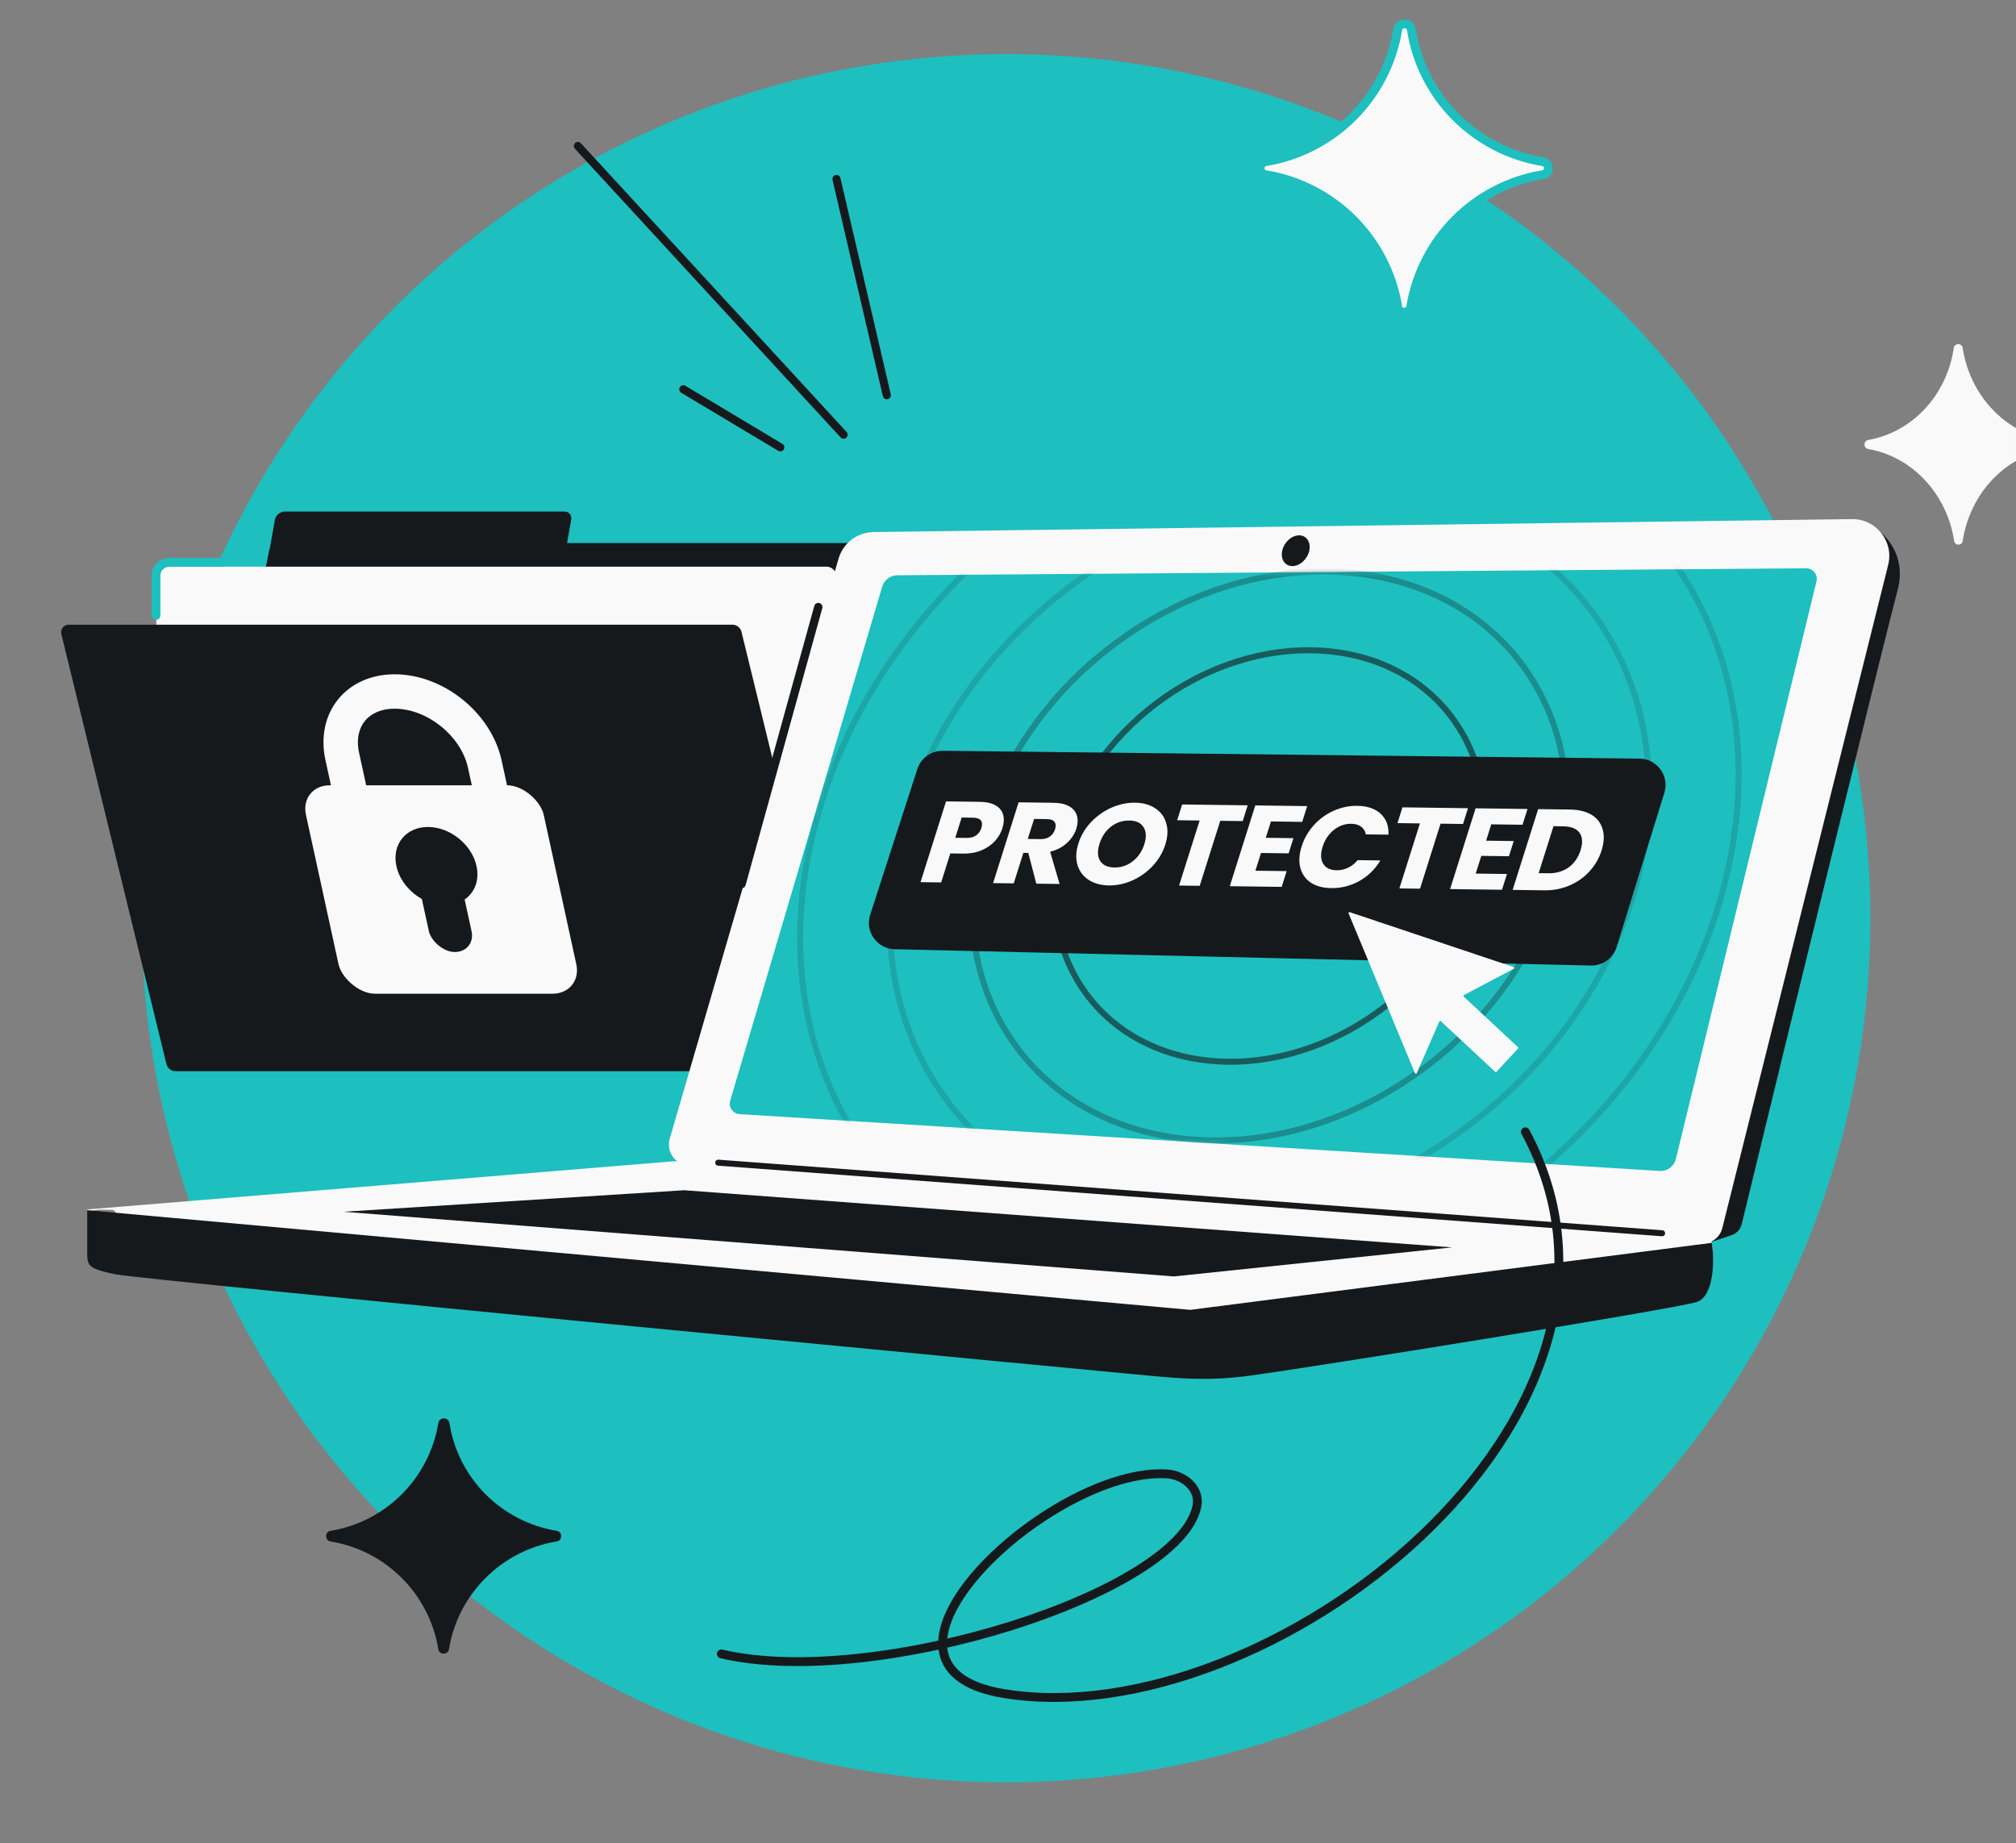
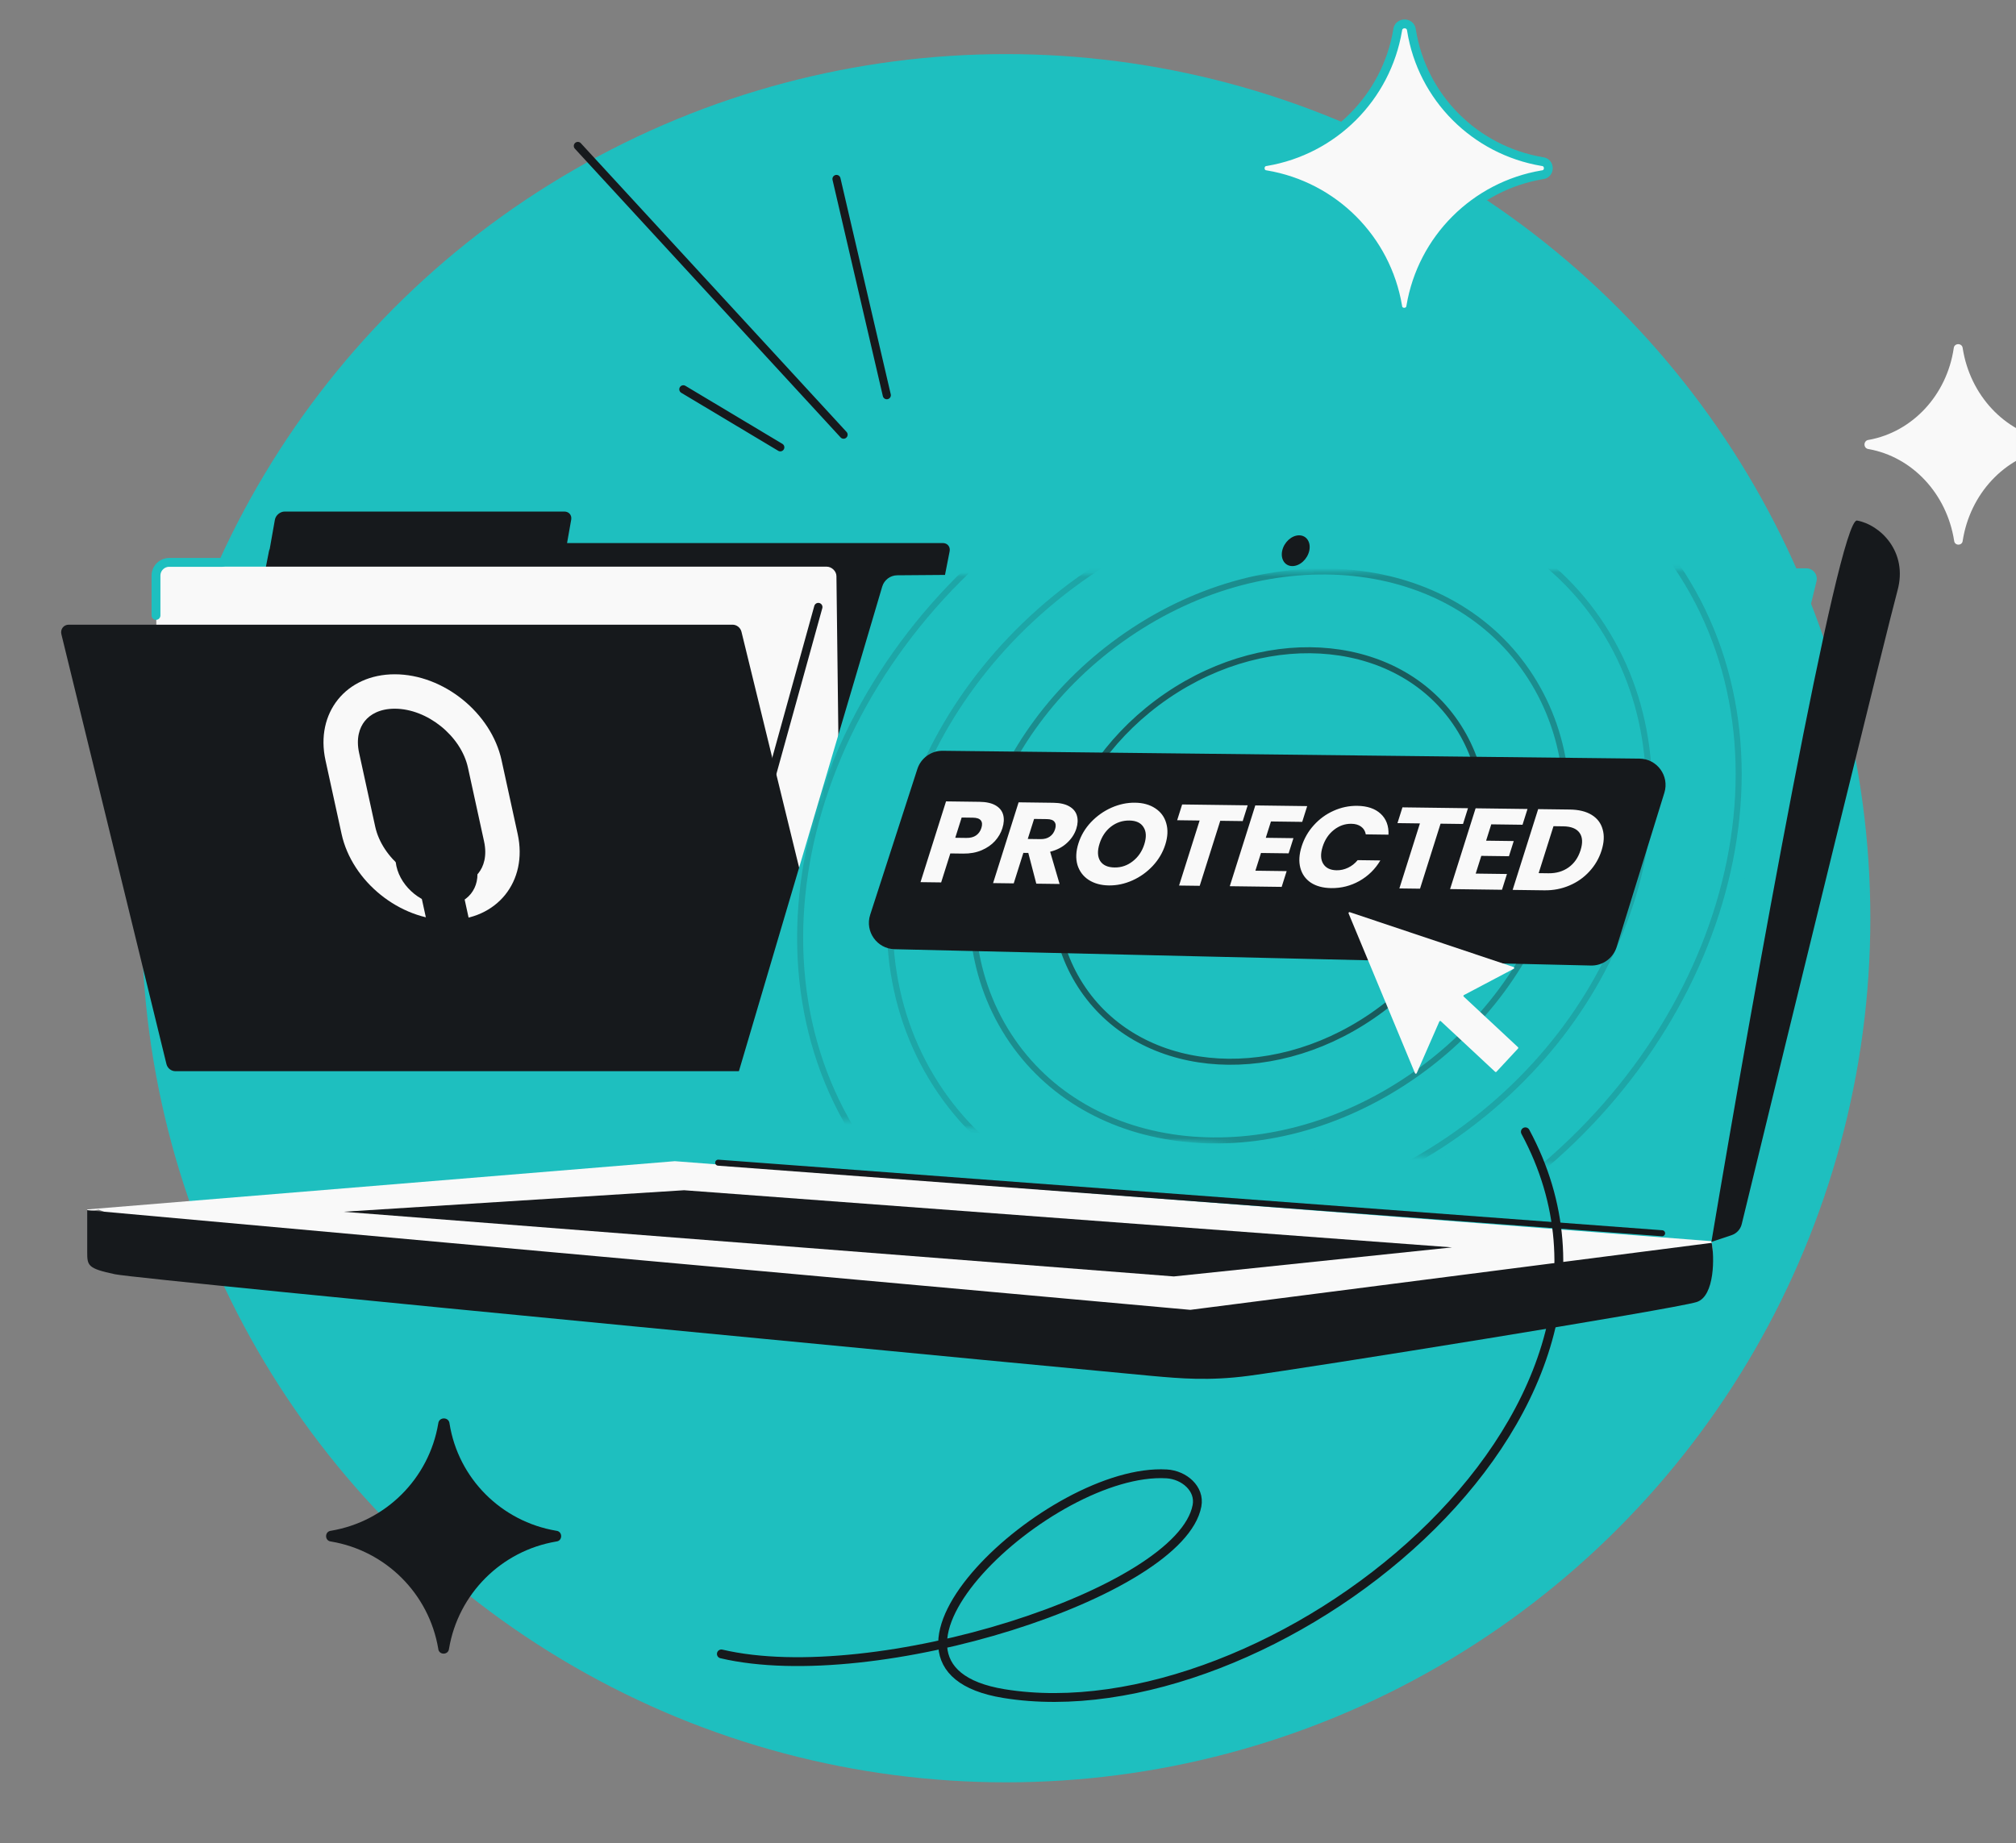
<svg xmlns="http://www.w3.org/2000/svg" width="456" height="417" viewBox="0 0 456 417" fill="none">
  <rect x="0" y="0" width="456" height="417" fill="#808080" stroke="none" />
  <g clip-path="url(#clip0_6029_5983)">
    <circle cx="227.552" cy="207.74" r="195.5" fill="#1EBFBF" />
    <path d="M74.878 348.759C73.388 348.635 73.389 346.457 74.878 346.322C87.293 344.234 97.039 334.487 99.127 322.073C99.268 320.519 101.538 320.519 101.68 322.073C103.652 334.487 113.398 344.234 125.813 346.322C127.301 346.457 127.302 348.635 125.813 348.759C113.398 350.847 103.652 360.593 101.564 373.008C101.428 374.496 99.25 374.497 99.127 373.008C97.039 360.593 87.293 350.847 74.878 348.759Z" fill="#16191C" />
    <path d="M286.409 39.543C284.583 39.392 284.584 36.722 286.409 36.556C301.627 33.996 313.574 22.049 316.134 6.831C316.307 4.927 319.089 4.927 319.262 6.831C321.68 22.049 333.627 33.996 348.845 36.556C350.669 36.722 350.671 39.392 348.845 39.543C333.627 42.103 321.68 54.049 319.12 69.267C318.954 71.092 316.284 71.093 316.134 69.267C313.574 54.049 301.627 42.103 286.409 39.543Z" fill="#F9F9F9" stroke="#1EBFBF" stroke-width="2" />
    <path fill-rule="evenodd" clip-rule="evenodd" d="M64.404 115.734C63.358 115.734 62.358 116.572 62.175 117.601L61.008 124.192C60.931 124.351 60.874 124.519 60.84 124.693L38.224 240.037C38.021 241.069 38.714 241.913 39.764 241.913H189.958C190.991 241.913 191.982 241.096 192.181 240.081L214.797 124.737C214.999 123.704 214.307 122.861 213.257 122.861H128.264L129.2 117.576C129.381 116.557 128.69 115.734 127.654 115.734H64.404Z" fill="#16191C" />
    <path d="M35.222 129.783C35.211 128.875 35.891 128.204 36.823 128.204H186.974C188.128 128.204 189.181 129.219 189.195 130.344L190.363 226.679C190.374 227.587 189.694 228.258 188.763 228.258H38.612C37.457 228.258 36.404 227.244 36.391 226.118L35.222 129.783Z" fill="#F9F9F9" />
    <path d="M35.284 139.241V130.234C35.284 128.578 36.627 127.234 38.284 127.234H50.319" stroke="#1EBFBF" stroke-width="2" stroke-linecap="round" />
    <path d="M167.711 142.925C167.487 142.008 166.633 141.331 165.702 141.331L15.55 141.331C14.396 141.331 13.606 142.355 13.884 143.492L37.653 240.753C37.877 241.671 38.73 242.348 39.662 242.348L189.813 242.348C190.968 242.348 191.758 241.324 191.48 240.187L167.711 142.925Z" fill="#16191C" />
    <path fill-rule="evenodd" clip-rule="evenodd" d="M109.488 190.348L105.846 173.671C104.28 166.501 96.627 160.339 89.288 160.339C85.909 160.339 83.729 161.626 82.514 163.135C81.299 164.644 80.507 167.048 81.228 170.349L84.87 187.026C86.436 194.196 94.089 200.358 101.429 200.358C104.808 200.358 106.987 199.071 108.202 197.562C109.417 196.053 110.209 193.649 109.488 190.348ZM89.288 152.553C78.289 152.553 71.275 161.264 73.622 172.01L77.264 188.687C79.611 199.433 90.43 208.143 101.429 208.143C112.427 208.143 119.441 199.433 117.094 188.687L113.452 172.01C111.105 161.264 100.286 152.553 89.288 152.553Z" fill="#F9F9F9" />
-     <rect width="53.784" height="48.268" rx="6.845" transform="matrix(1 0 0.213 0.977 67.745 177.665)" fill="#F9F9F9" />
    <path d="M107.79 195.954C108.859 200.846 105.666 204.811 100.659 204.811C95.653 204.811 90.728 200.846 89.66 195.954C88.592 191.063 91.784 187.098 96.791 187.098C101.797 187.098 106.722 191.063 107.79 195.954Z" fill="#16191C" />
    <rect width="9.654" height="19.307" rx="4.827" transform="matrix(1 0 0.213 0.977 93.922 196.526)" fill="#16191C" />
    <path d="M189.204 40.487L200.586 89.414M190.809 98.343L130.703 33.018M154.563 88.078L176.496 101.203" stroke="#16191C" stroke-width="1.834" stroke-linecap="round" />
-     <path d="M19.727 273.624L152.638 262.709L387.101 280.806C387.707 283.706 387.872 289.834 383.69 291.14C378.463 292.774 281.892 303.668 268.612 306.733C262.873 308.057 256.85 309.245 251.5 308.265C246.15 307.285 38.911 281.671 32.704 280.364C26.496 279.057 26.428 278.404 26.428 275.289C26.428 274.455 26.073 273.984 25.526 273.737L22.329 273.674C20.937 273.888 19.727 274.16 19.727 273.624Z" fill="#F9F9F9" />
+     <path d="M19.727 273.624L152.638 262.709L387.101 280.806C387.707 283.706 387.872 289.834 383.69 291.14C378.463 292.774 281.892 303.668 268.612 306.733C262.873 308.057 256.85 309.245 251.5 308.265C246.15 307.285 38.911 281.671 32.704 280.364C26.496 279.057 26.428 278.404 26.428 275.289L22.329 273.674C20.937 273.888 19.727 274.16 19.727 273.624Z" fill="#F9F9F9" />
    <path d="M269.244 296.345L387.168 281.187C387.773 284.087 387.939 293.272 383.757 294.579C378.529 296.213 295.945 309.472 282.434 311.269C273.493 312.459 266.843 311.86 260.681 311.305L260.281 311.269C254.005 310.705 32.21 289.595 26.003 288.289C19.795 286.982 19.727 286.328 19.727 283.214V273.797L269.244 296.345Z" fill="#16191C" />
    <path d="M391.626 279.464L387.101 280.973C396.353 225.87 415.893 117.039 420.041 117.771C425.226 118.686 431.631 124.786 429.191 133.631C427.265 140.611 405.198 230.496 393.963 276.945C393.673 278.142 392.795 279.075 391.626 279.464Z" fill="#16191C" />
    <path d="M154.736 269.284L328.437 282.211L265.507 288.785L77.656 274.152L154.736 269.284Z" fill="#16191C" />
-     <path d="M389.568 277.848L427.089 127.808C428.417 122.499 424.359 117.371 418.886 117.444L197.575 120.377C193.907 120.425 190.701 122.865 189.676 126.387L151.491 257.613C150.646 260.518 152.686 263.466 155.703 263.698L385.09 281.344C387.208 281.344 389.055 279.903 389.568 277.848Z" fill="#F9F9F9" />
    <path d="M165.163 249.016L199.548 132.716C199.994 131.207 201.375 130.167 202.949 130.155L408.54 128.575C410.092 128.563 411.241 130.014 410.874 131.522L379.072 262.197C378.663 263.88 377.106 265.027 375.378 264.92L167.302 252.071C165.773 251.976 164.729 250.485 165.163 249.016Z" fill="#1EBFBF" />
    <mask id="mask0_6029_5983" style="mask-type:alpha" maskUnits="userSpaceOnUse" x="165" y="128" width="246" height="137">
      <path d="M165.171 249.017L199.556 132.717C200.002 131.208 201.383 130.168 202.957 130.156L408.548 128.576C410.1 128.564 411.249 130.015 410.882 131.523L379.08 262.198C378.671 263.881 377.114 265.028 375.386 264.921L167.31 252.072C165.781 251.977 164.737 250.486 165.171 249.017Z" fill="#1EBFBF" />
    </mask>
    <g mask="url(#mask0_6029_5983)">
      <path opacity="0.3" d="M255.02 143.613C287.604 121.288 328.453 125.5 346.211 153.174C363.969 180.849 351.824 221.372 319.24 243.697C286.656 266.023 245.806 261.811 228.049 234.136C210.291 206.462 222.436 165.939 255.02 143.613Z" stroke="#16191C" stroke-width="1.361" />
      <path opacity="0.15" d="M246.135 129.774C287.753 101.258 339.904 106.651 362.568 141.971C385.232 177.292 369.741 229.031 328.122 257.547C286.503 286.063 234.353 280.671 211.689 245.35C189.025 210.029 204.516 158.29 246.135 129.774Z" stroke="#16191C" stroke-width="1.361" />
      <path opacity="0.15" d="M236.462 114.694C287.917 79.439 352.372 86.116 380.377 129.761C408.383 173.407 389.248 237.358 337.793 272.613C286.338 307.868 221.884 301.191 193.878 257.546C165.873 213.901 185.008 149.95 236.462 114.694Z" stroke="#16191C" stroke-width="1.361" />
      <path opacity="0.6" d="M263.893 157.466C287.443 141.331 316.991 144.363 329.843 164.391C342.694 184.42 333.896 213.726 310.346 229.861C286.797 245.997 257.249 242.965 244.397 222.936C231.546 202.908 240.344 173.602 263.893 157.466Z" stroke="#16191C" stroke-width="1.361" />
    </g>
    <path d="M162.451 263.047L375.949 279.015" stroke="#16191C" stroke-width="1.361" stroke-linecap="round" />
    <path d="M185.092 137.339L167.74 200.012" stroke="#16191C" stroke-width="1.882" stroke-linecap="round" />
    <path d="M207.498 173.984C208.301 171.502 210.626 169.831 213.234 169.86L370.839 171.632C374.824 171.677 377.642 175.544 376.465 179.351L365.673 214.248C364.885 216.793 362.504 218.507 359.841 218.444L202.357 214.752C198.371 214.658 195.6 210.753 196.827 206.961L207.498 173.984Z" fill="#16191C" />
    <path d="M226.731 187.38C226.397 188.439 225.835 189.408 225.046 190.286C224.262 191.147 223.257 191.84 222.032 192.364C220.806 192.888 219.411 193.14 217.846 193.12L214.952 193.082L212.88 199.642L208.212 199.581L213.984 181.306L221.546 181.405C223.075 181.425 224.288 181.693 225.184 182.21C226.081 182.727 226.653 183.432 226.901 184.324C227.15 185.216 227.093 186.235 226.731 187.38ZM218.609 189.574C219.501 189.586 220.228 189.395 220.791 189.002C221.354 188.608 221.751 188.047 221.981 187.318C222.211 186.589 222.171 186.022 221.86 185.617C221.55 185.212 220.948 185.004 220.057 184.993L217.518 184.959L216.07 189.541L218.609 189.574ZM234.4 199.924L232.593 192.973L231.474 192.958L229.295 199.857L224.626 199.796L230.399 181.52L238.234 181.623C239.745 181.643 240.948 181.911 241.845 182.428C242.76 182.946 243.341 183.65 243.589 184.542C243.843 185.417 243.8 186.393 243.46 187.469C243.076 188.684 242.37 189.764 241.34 190.709C240.329 191.654 239.059 192.317 237.532 192.698L239.668 199.993L234.4 199.924ZM232.469 189.808L235.363 189.846C236.218 189.857 236.918 189.666 237.463 189.272C238.026 188.879 238.422 188.318 238.652 187.589C238.872 186.894 238.826 186.345 238.515 185.94C238.223 185.535 237.649 185.327 236.793 185.316L233.9 185.278L232.469 189.808ZM250.82 200.322C249.019 200.298 247.489 199.878 246.23 199.059C244.99 198.241 244.149 197.115 243.707 195.68C243.288 194.228 243.361 192.608 243.926 190.821C244.49 189.033 245.434 187.433 246.757 186.022C248.099 184.61 249.642 183.515 251.386 182.736C253.149 181.958 254.931 181.58 256.733 181.604C258.535 181.627 260.056 182.048 261.296 182.866C262.554 183.684 263.386 184.81 263.792 186.245C264.216 187.679 264.146 189.29 263.581 191.078C263.017 192.866 262.07 194.474 260.741 195.903C259.418 197.315 257.884 198.41 256.14 199.189C254.395 199.968 252.622 200.346 250.82 200.322ZM252.103 196.261C253.632 196.281 255.005 195.811 256.222 194.851C257.457 193.891 258.327 192.613 258.831 191.016C259.341 189.402 259.283 188.111 258.656 187.145C258.053 186.161 256.987 185.659 255.458 185.639C253.911 185.619 252.523 186.08 251.293 187.022C250.082 187.965 249.218 189.252 248.703 190.883C248.193 192.497 248.24 193.796 248.843 194.78C249.469 195.747 250.556 196.24 252.103 196.261ZM282.214 182.199L281.087 185.765L276.01 185.699L271.364 200.408L266.695 200.347L271.342 185.638L266.264 185.571L267.39 182.005L282.214 182.199ZM287.478 185.849L286.31 189.546L292.562 189.628L291.476 193.064L285.225 192.982L283.958 196.991L291.029 197.084L289.902 200.651L278.164 200.497L283.936 182.221L295.675 182.375L294.548 185.942L287.478 185.849ZM294.415 191.508C294.986 189.703 295.902 188.103 297.165 186.708C298.434 185.295 299.919 184.208 301.622 183.446C303.348 182.667 305.14 182.29 306.996 182.314C309.271 182.344 311.037 182.942 312.295 184.109C313.553 185.275 314.143 186.852 314.064 188.837L308.932 188.77C308.791 188.001 308.428 187.413 307.845 187.004C307.279 186.596 306.55 186.386 305.659 186.375C304.221 186.356 302.905 186.818 301.712 187.761C300.519 188.704 299.67 189.973 299.166 191.57C298.661 193.167 298.704 194.448 299.294 195.415C299.885 196.381 300.899 196.873 302.336 196.892C303.228 196.904 304.083 196.715 304.901 196.324C305.736 195.935 306.466 195.36 307.089 194.602L312.222 194.669C311.051 196.64 309.475 198.188 307.493 199.312C305.517 200.419 303.391 200.958 301.116 200.928C299.26 200.904 297.718 200.491 296.491 199.691C295.287 198.874 294.498 197.757 294.123 196.34C293.748 194.924 293.845 193.313 294.415 191.508ZM332.045 182.851L330.919 186.418L325.841 186.351L321.195 201.06L316.527 200.999L321.173 186.29L316.095 186.224L317.222 182.657L332.045 182.851ZM337.309 186.501L336.142 190.198L342.393 190.28L341.308 193.716L335.056 193.635L333.79 197.644L340.86 197.736L339.734 201.303L327.995 201.149L333.768 182.874L345.507 183.027L344.38 186.594L337.309 186.501ZM355.096 183.153C357.117 183.179 358.761 183.584 360.031 184.368C361.3 185.151 362.125 186.242 362.505 187.642C362.909 189.024 362.826 190.617 362.256 192.422C361.692 194.21 360.771 195.792 359.496 197.17C358.238 198.548 356.724 199.608 354.954 200.352C353.202 201.096 351.326 201.455 349.324 201.428L342.144 201.334L347.917 183.059L355.096 183.153ZM350.24 197.572C352.006 197.595 353.525 197.153 354.798 196.246C356.072 195.339 356.974 194.043 357.506 192.36C358.038 190.676 357.96 189.36 357.274 188.41C356.587 187.459 355.361 186.973 353.596 186.95L351.384 186.921L348.029 197.543L350.24 197.572Z" fill="#F9F9F9" />
    <ellipse cx="3.061" cy="3.562" rx="3.061" ry="3.562" transform="matrix(1 0 -0.213 0.977 290.781 121.114)" fill="#16191C" />
    <path d="M342.393 219.177C342.56 219.089 342.54 218.844 342.361 218.784L305.306 206.371C305.131 206.312 304.969 206.487 305.039 206.657L320.052 242.79C320.124 242.964 320.37 242.967 320.446 242.794L325.564 231.111C325.623 230.976 325.798 230.939 325.906 231.04L338.185 242.485C338.272 242.566 338.408 242.561 338.488 242.474L343.366 237.222C343.447 237.136 343.442 237 343.355 236.919L331.08 225.475C330.972 225.374 330.995 225.197 331.126 225.128L342.393 219.177Z" fill="#F9F9F9" />
    <path d="M463.272 101.603C464.537 101.491 464.536 99.644 463.272 99.521C453.378 97.736 445.612 89.407 443.947 78.797C443.842 77.552 442.019 77.552 441.913 78.797C440.341 89.407 432.575 97.736 422.681 99.521C421.417 99.644 421.416 101.491 422.681 101.603C432.575 103.388 440.341 111.717 442.006 122.327C442.107 123.52 443.855 123.521 443.947 122.327C445.612 111.717 453.378 103.388 463.272 101.603Z" fill="#F9F9F9" />
    <path d="M163.166 374.188C197.899 382.337 267.052 360.385 270.751 340.661C271.476 336.793 267.824 333.689 263.896 333.457C237.655 331.907 189.402 377.011 227.063 383.16C286.666 392.891 379.848 320.74 345.022 256.063" stroke="#16191C" stroke-width="2" stroke-linecap="round" />
  </g>
  <defs>
    <clipPath id="clip0_6029_5983">
      <rect y="-29.76" width="456" height="476" rx="48" fill="white" />
    </clipPath>
  </defs>
</svg>